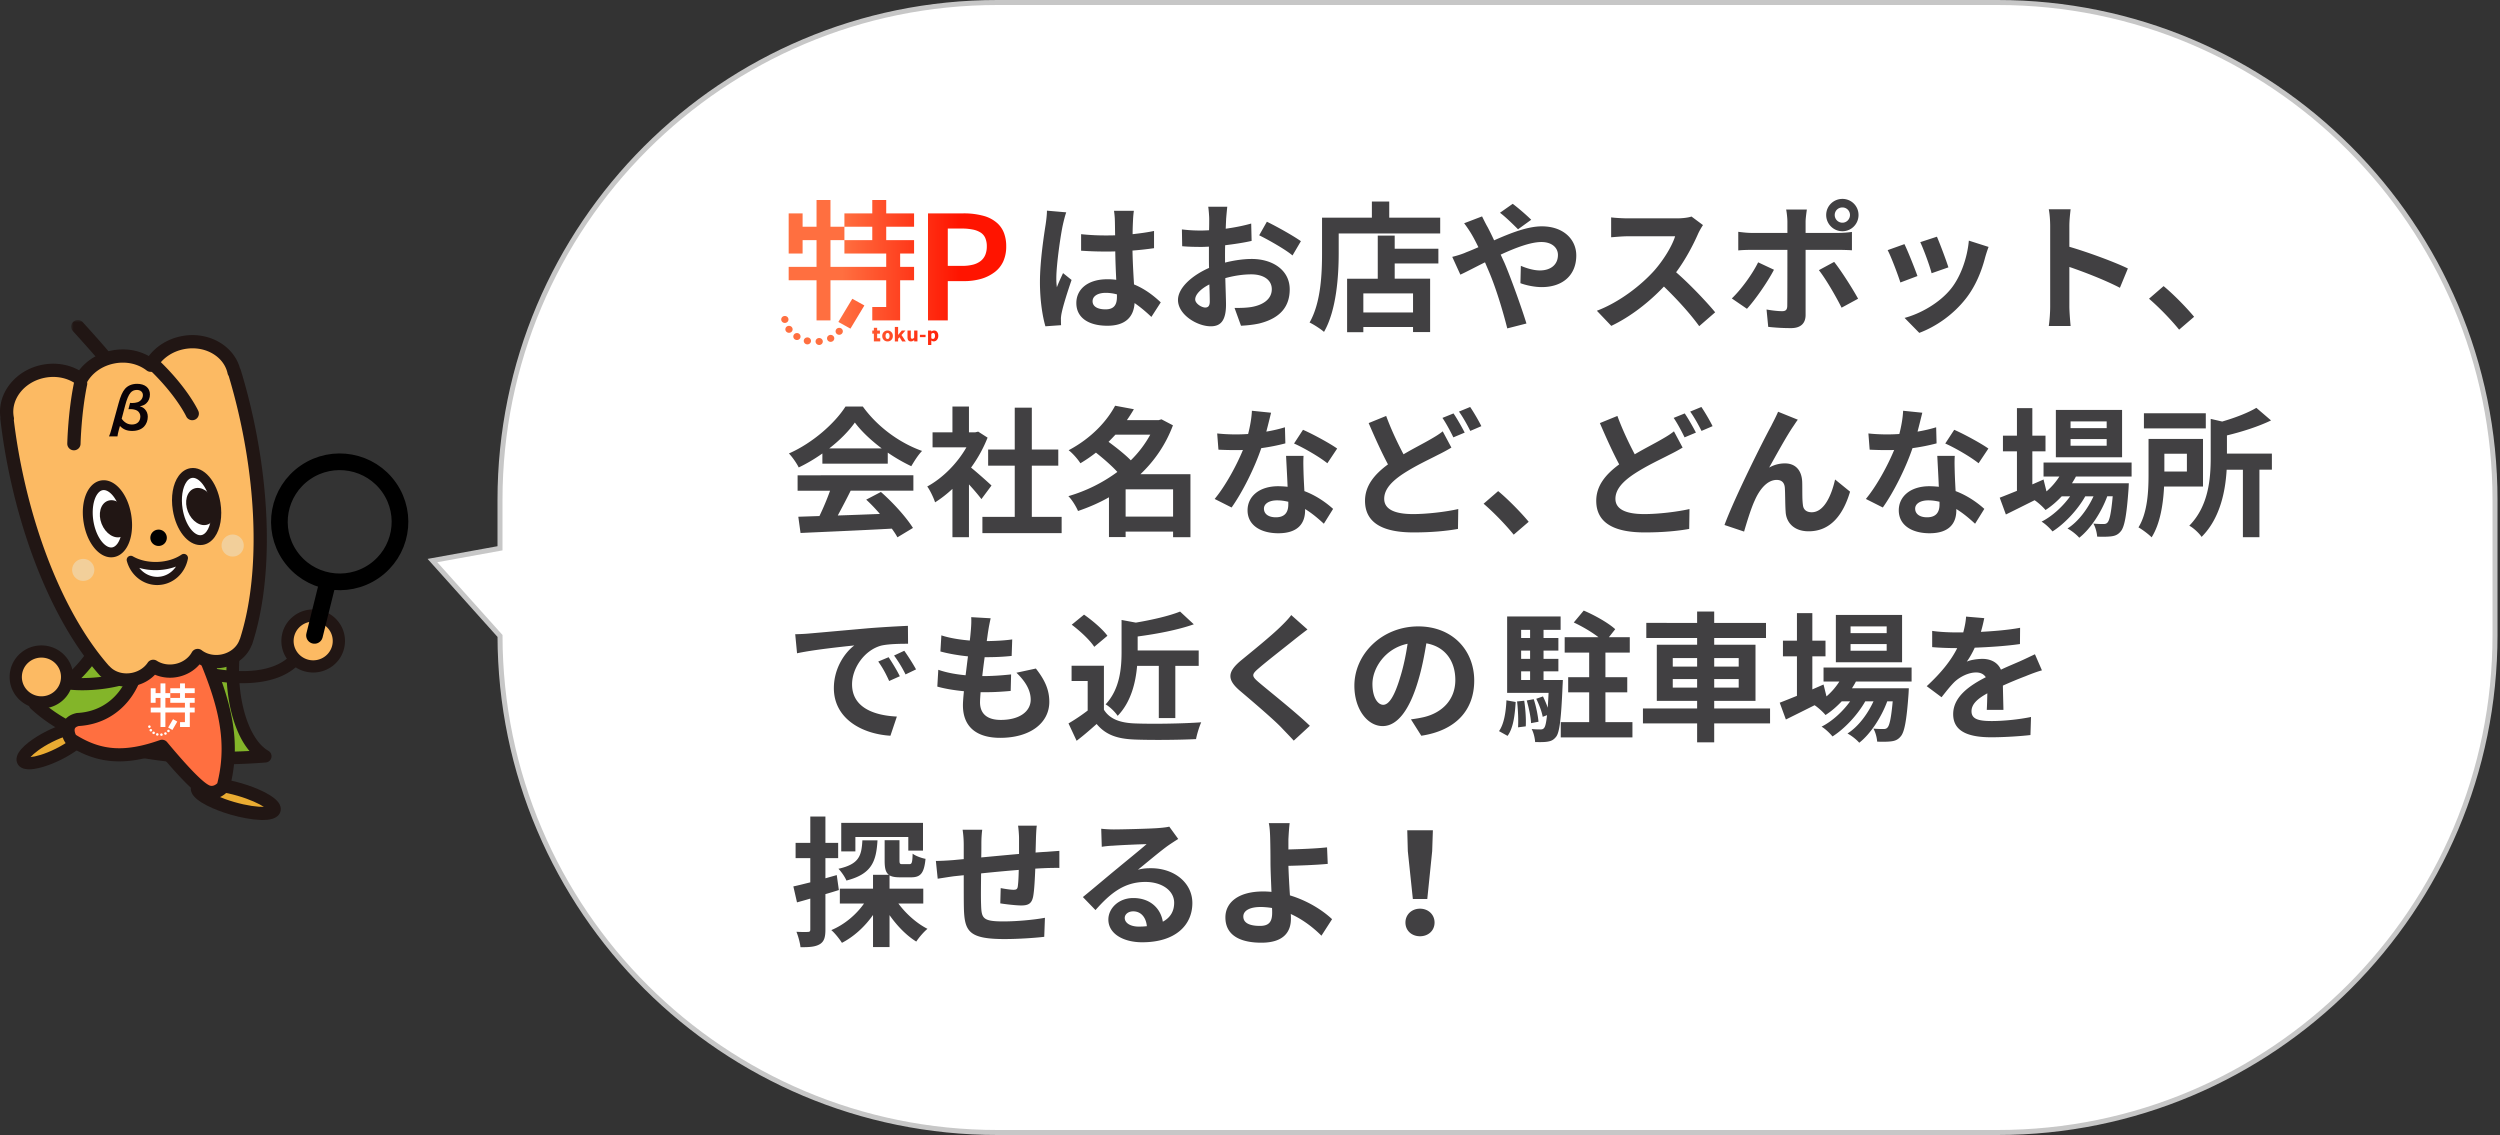
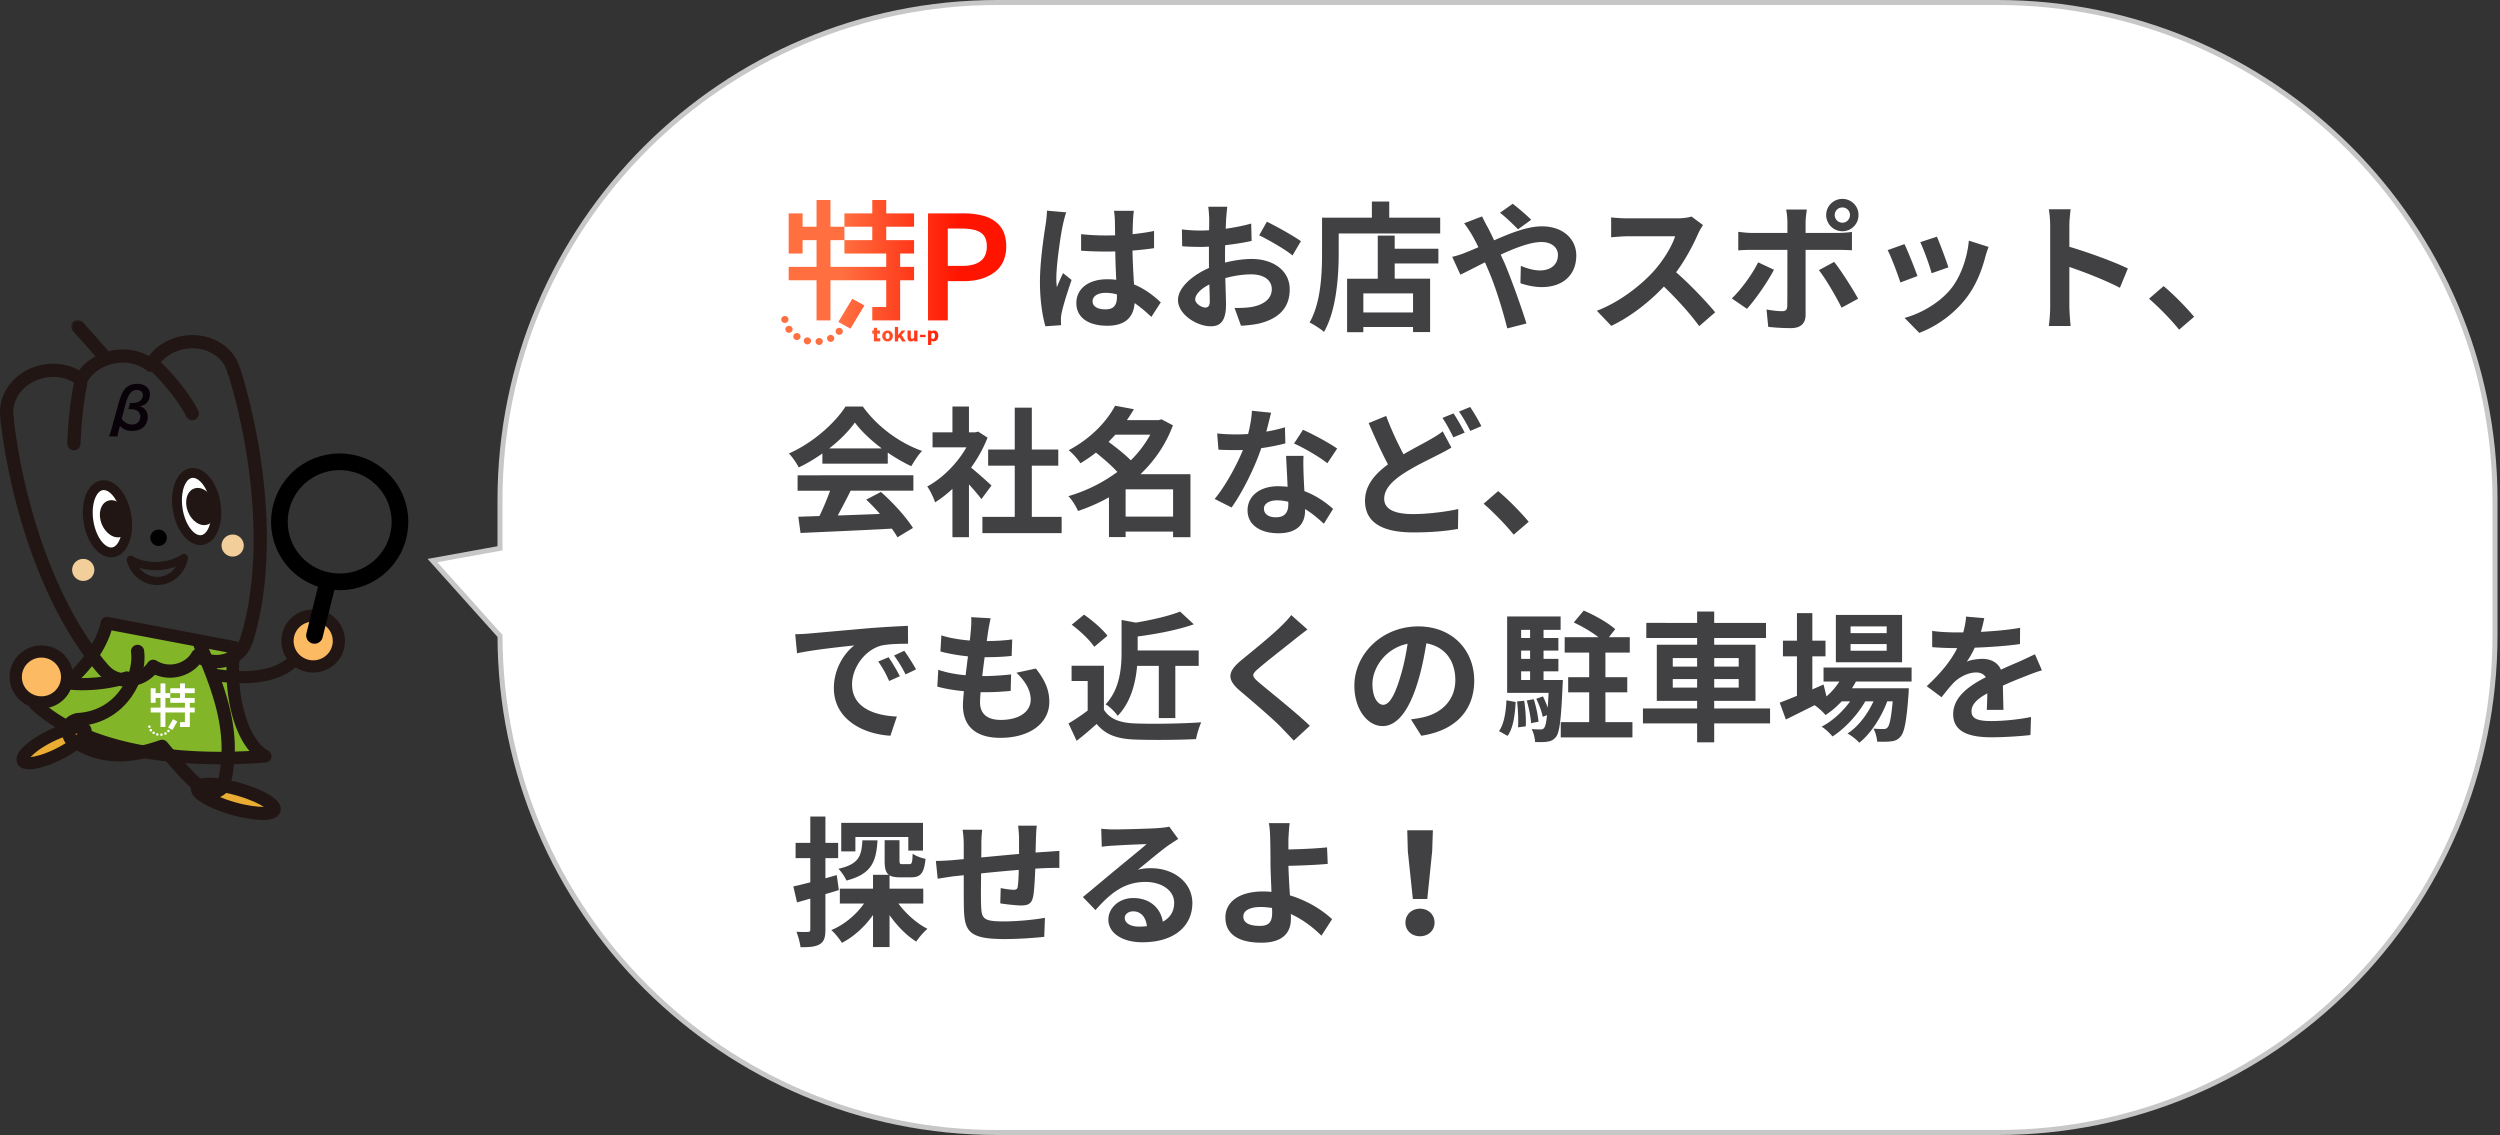
<svg xmlns="http://www.w3.org/2000/svg" xmlns:xlink="http://www.w3.org/1999/xlink" width="500" height="227" viewBox="0 0 500 227">
  <rect x="0" y="0" width="500" height="227" fill="#333333" stroke="none" />
  <defs>
    <linearGradient x1="27.114%" y1="50%" x2="79.481%" y2="50%" id="gwm0fxzvbc">
      <stop stop-color="#FF6F40" offset="0%" />
      <stop stop-color="#FF1400" offset="100%" />
    </linearGradient>
    <path id="yt48om1g1a" d="M0 0h8.208v8.98H0z" />
  </defs>
  <g fill="none" fill-rule="evenodd">
    <path d="M399.502.5c27.476 0 52.351 11.137 70.357 29.143s29.143 42.88 29.143 70.357v27c0 27.476-11.137 52.351-29.143 70.357S426.978 226.5 399.502 226.5h-200c-27.408 0-52.227-11.081-70.222-29.008-18.044-17.975-29.227-42.833-29.278-70.302l-13.516-15.077L100 109.66V100c0-27.476 11.138-52.351 29.144-70.357S172.025.5 199.502.5z" stroke="#C7C7C7" fill="#FFF" />
    <path d="M46.853 129.463c-1.157 8.587 1.032 18.815 6.186 21.784-18.677 1.483-36.351-1.439-46.02-10.424 4.358-2.044 12.536-8.153 14.381-16.2l25.453 4.84z" fill="#83B529" />
    <path d="M46.358 142.778c-.985-3.76-1.3-8.179-.895-12.299l-23.146-4.402c-2.088 6.805-8.35 12.293-13.076 15.002 8.433 6.797 23 10.064 40.652 9.117-1.845-2.176-2.92-5.068-3.535-7.418m-19.967 8.413c-8.624-1.807-15.432-4.986-20.233-9.449a1.254 1.254 0 0 1 .323-2.058c4.58-2.148 12.006-8.006 13.688-15.341a1.263 1.263 0 0 1 1.468-.955l25.453 4.84c.658.126 1.105.74 1.015 1.402-1.194 8.864 1.303 18.073 5.566 20.529a1.255 1.255 0 0 1-.532 2.342c-3.085.245-6.122.366-9.08.366-6.364 0-12.36-.564-17.668-1.676" fill="#211614" />
    <path d="M46.413 161.644c-4.223-1.231-7.313-3.068-6.902-4.103.41-1.033 4.167-.872 8.392.36 4.223 1.232 7.313 3.07 6.902 4.102-.41 1.034-4.168.874-8.392-.36" fill="#EAAC32" />
    <path d="M47.532 159.16c-2.691-.784-4.79-1.005-5.987-.985.95.619 2.705 1.47 5.239 2.21 2.691.785 4.79 1.012 5.986.985-.95-.618-2.705-1.47-5.238-2.21m4.45 4.824c-1.688-.072-3.798-.456-5.94-1.08-3.146-.919-6.81-2.517-7.664-4.256-.258-.525-.291-1.089-.093-1.59 1.1-2.768 7.923-1.018 9.988-.416 3.147.918 6.813 2.518 7.665 4.256.258.525.29 1.09.092 1.588-.53 1.337-2.323 1.514-3.424 1.514-.251 0-.468-.009-.623-.016" fill="#211614" />
    <path d="M11.715 150.824c-3.441 1.722-6.634 2.325-7.13 1.351-.496-.974 1.892-3.16 5.334-4.881 3.441-1.722 6.634-2.326 7.13-1.35.497.973-1.891 3.16-5.334 4.88" fill="#EAAC32" />
    <path d="M11.166 149.735c2.28-1.14 3.73-2.317 4.365-3.032-.957.08-2.775.536-5.062 1.68-2.28 1.14-3.73 2.316-4.366 3.031.958-.08 2.775-.536 5.063-1.68zm-7.673 2.992c-.162-.319-.309-.845-.08-1.537.587-1.773 3.461-3.739 5.956-4.986 1.223-.612 7.392-3.524 8.772-.813.163.32.31.845.08 1.536-.586 1.774-3.46 3.74-5.956 4.987-.846.424-4.063 1.95-6.42 1.95-1.049 0-1.927-.302-2.352-1.137z" fill="#211614" />
-     <path d="M40.026 128.994c4.488 10.484 7.209 18.521 4.624 28.308 0 0-1.497 1.862-3.4.931-1.904-.931-5.441-4.893-8.842-8.97-6.936 2.446-12.24 2.446-18.089-1.281-.545-.467-1.768-3.38 1.224-4.078 8.705-.465 12.65-8.503 11.97-13.628" fill="#FF6F40" />
    <path d="M42.323 159.806c1.541 0 2.8-.991 3.357-1.684.115-.144.198-.31.245-.488 2.754-10.43-.347-19.016-4.687-29.155a1.32 1.32 0 0 0-1.729-.693 1.31 1.31 0 0 0-.695 1.722c4.094 9.564 7.04 17.655 4.644 27.145-.295.277-.932.744-1.627.403-1.357-.665-4.187-3.568-8.41-8.631a1.32 1.32 0 0 0-1.453-.4c-6.938 2.448-11.662 2.159-16.777-1.047-.155-.25-.358-.855-.226-1.24.082-.236.342-.414.778-.531 4.994-.307 8.097-2.83 9.824-4.901 2.45-2.939 3.696-6.847 3.251-10.202a1.317 1.317 0 0 0-1.478-1.13 1.313 1.313 0 0 0-1.134 1.473c.347 2.613-.7 5.824-2.666 8.183-1.406 1.687-3.948 3.743-8.068 3.964a1.372 1.372 0 0 0-.23.033c-2.058.48-2.672 1.801-2.854 2.546-.377 1.536.395 3.224 1.072 3.804.047.04.097.076.148.11 5.66 3.608 11.037 4.123 18.369 1.71 4.308 5.12 7.003 7.787 8.692 8.613a3.73 3.73 0 0 0 1.654.396" fill="#211614" />
    <path d="M16.494 138.05c2.853 0 6.194-.41 9.243-1.388a1.22 1.22 0 0 0 .79-1.536 1.229 1.229 0 0 0-1.541-.787c-4.519 1.451-9.856 1.536-12.584.879a1.22 1.22 0 1 0-.576 2.372c1.22.292 2.845.46 4.668.46M59.292 129.427c-2.188 4.1-7.896 5.642-16.073 4.347a1.22 1.22 0 1 0-.384 2.409c1.58.25 3.525.462 5.574.462 4.924 0 10.457-1.223 13.045-6.073" fill="#211614" />
-     <path d="m1.392 83.7.077.035c-.863-4.238 2.309-8.47 7.135-9.46 2.844-.585 5.613.094 7.596 1.611 1.21-2.172 3.478-3.888 6.321-4.472 2.856-.586 5.635.1 7.618 1.63 1.207-2.185 3.481-3.91 6.336-4.497 4.826-.992 9.433 1.642 10.341 5.87l.057-.063a120.8 120.8 0 0 1 2.686 10.49c3.553 16.987 3.146 32.826-.379 43.565l-.026-.009c-.633 1.82-2.332 3.323-4.563 3.78-1.896.39-3.743-.065-5.06-1.082-.8 1.451-2.312 2.598-4.208 2.987-1.72.353-3.398.01-4.68-.816-.844 1.261-2.247 2.238-3.966 2.592-2.232.459-4.393-.25-5.704-1.67l-.022.017c-7.54-8.466-14.265-22.836-17.817-39.825a120.31 120.31 0 0 1-1.742-10.684" fill="#FCBA63" />
    <path d="M31.365 132.158c1.039.67 2.384.9 3.69.63 1.431-.293 2.67-1.163 3.312-2.328.187-.339.515-.58.896-.657.381-.08.776.012 1.084.25 1.055.816 2.542 1.126 3.974.831 1.703-.349 3.073-1.467 3.577-2.915.027-.078.06-.15.1-.218 3.534-10.998 3.632-26.517.26-42.638a119.81 119.81 0 0 0-2.52-9.924 1.325 1.325 0 0 1-.221-.496c-.754-3.513-4.692-5.69-8.774-4.85-2.38.488-4.362 1.888-5.44 3.838a1.33 1.33 0 0 1-1.978.409c-1.772-1.366-4.153-1.869-6.535-1.38-2.37.487-4.348 1.88-5.428 3.817a1.328 1.328 0 0 1-1.972.408c-1.77-1.354-4.146-1.853-6.517-1.366-4.08.84-6.818 4.385-6.102 7.904.037.183.035.367-.004.543.404 3.34.964 6.734 1.668 10.096 3.37 16.119 9.682 30.32 17.335 39.02.065.049.125.103.181.163 1.045 1.134 2.752 1.62 4.457 1.27 1.304-.268 2.445-1.008 3.13-2.03a1.33 1.33 0 0 1 1.827-.377m-11.162 3.143a1.284 1.284 0 0 1-.246-.215c-8.03-9.017-14.636-23.754-18.125-40.434a121.883 121.883 0 0 1-1.76-10.8 1.326 1.326 0 0 1 .007-.362c-.666-4.77 2.934-9.418 8.256-10.512 2.631-.54 5.288-.147 7.483 1.078 1.524-1.99 3.803-3.397 6.436-3.938 2.64-.542 5.303-.144 7.503 1.09 1.523-2 3.808-3.415 6.45-3.957 5.321-1.095 10.486 1.754 11.786 6.392.064.1.115.21.15.326a121.863 121.863 0 0 1 2.717 10.605c3.489 16.68 3.337 32.807-.417 44.245-.033.103-.08.199-.136.287-.875 2.193-2.936 3.855-5.449 4.37-1.73.356-3.472.137-4.956-.594-1.069 1.257-2.581 2.144-4.31 2.499a7.814 7.814 0 0 1-4.6-.437c-1.056 1.105-2.478 1.891-4.048 2.213a8.014 8.014 0 0 1-1.617.165c-1.949 0-3.805-.718-5.124-2.02" fill="#211614" />
    <path d="M21.115 71.656c-.355-.605-5.55-6.333-5.55-6.333" fill="#EAAC32" />
    <g transform="translate(14.236 64)">
      <mask id="lhyppn6pmb" fill="#fff">
        <use xlink:href="#yt48om1g1a" />
      </mask>
      <path d="M6.88 8.98c.228 0 .457-.058.667-.18a1.32 1.32 0 0 0 .48-1.81C7.658 6.36 4.289 2.613 2.315.436A1.334 1.334 0 0 0 .438.34 1.32 1.32 0 0 0 .342 2.21C2.75 4.863 5.418 7.873 5.744 8.345c.25.408.686.635 1.136.635" fill="#211614" mask="url(#lhyppn6pmb)" />
    </g>
    <path d="M22.571 110.454c-2.09.332-4.268-2.398-4.866-6.097-.597-3.7.613-6.967 2.703-7.299 2.09-.332 4.269 2.4 4.866 6.098.597 3.7-.613 6.966-2.703 7.298" fill="#FFF" />
    <path d="M20.564 98.03c-.39.06-.75.316-1.071.755-.839 1.154-1.158 3.28-.813 5.415.545 3.377 2.413 5.491 3.736 5.284.39-.062.75-.317 1.07-.755.839-1.155 1.157-3.28.813-5.418-.52-3.22-2.238-5.296-3.55-5.296-.062 0-.125.005-.185.014m-3.834 6.483c-.436-2.705-.002-5.277 1.165-6.88.628-.865 1.444-1.4 2.358-1.544 2.67-.42 5.301 2.612 5.995 6.912.437 2.706.002 5.279-1.163 6.881-.63.865-1.445 1.4-2.358 1.544a3.24 3.24 0 0 1-.5.039c-2.49 0-4.846-2.92-5.497-6.952" fill="#211614" />
    <path d="M20.322 104.761c.776 1.976 2.57 3.128 4.011 2.574 1.44-.555 1.979-2.606 1.205-4.583-.775-1.976-2.57-3.129-4.01-2.574-1.44.555-1.98 2.606-1.206 4.583" fill="#211614" />
    <path d="M40.408 108.002c-2.09.332-4.269-2.398-4.866-6.097-.598-3.699.613-6.967 2.704-7.299 2.09-.33 4.267 2.4 4.864 6.098.598 3.7-.612 6.966-2.702 7.298" fill="#FFF" />
    <path d="M40.253 107.031c.39-.062.75-.316 1.069-.755.84-1.153 1.158-3.28.814-5.416-.546-3.377-2.404-5.493-3.735-5.282-.391.062-.752.316-1.07.755-.84 1.155-1.159 3.28-.814 5.416.544 3.376 2.403 5.498 3.736 5.282m-5.686-4.97c-.436-2.705-.002-5.278 1.164-6.88.63-.866 1.445-1.4 2.359-1.545 2.668-.417 5.301 2.612 5.995 6.912.437 2.706.002 5.28-1.163 6.88-.63.866-1.444 1.4-2.358 1.545-.167.027-.333.04-.5.04-2.49 0-4.846-2.921-5.497-6.952" fill="#211614" />
    <path d="M37.58 102.31c.776 1.975 2.57 3.127 4.011 2.573 1.44-.554 1.98-2.606 1.205-4.583-.774-1.976-2.57-3.129-4.01-2.574-1.44.555-1.979 2.606-1.206 4.583" fill="#211614" />
    <path d="M30.074 107.69c.074.9.87 1.57 1.779 1.496a1.639 1.639 0 0 0 1.507-1.764 1.645 1.645 0 0 0-1.78-1.494 1.639 1.639 0 0 0-1.506 1.763" fill="#000" />
-     <path d="M31.518 113.202c2.058-.073 3.902-.679 5.255-1.602-.495 2.543-2.576 4.495-5.146 4.586-2.57.092-4.789-1.706-5.467-4.208 1.417.824 3.3 1.298 5.358 1.224" fill="#FFF" />
    <path d="M31.548 114.021a11.694 11.694 0 0 1-3.693-.443c.902 1.154 2.264 1.836 3.742 1.79 1.475-.053 2.787-.837 3.601-2.051a11.788 11.788 0 0 1-3.65.704m-6.183-1.83a.818.818 0 0 1 .296-.864.826.826 0 0 1 .915-.056c1.344.783 3.086 1.176 4.913 1.113 1.825-.066 3.536-.584 4.818-1.46a.826.826 0 0 1 .916-.01c.28.182.421.515.357.84-.58 2.989-3.016 5.148-5.924 5.25a6.131 6.131 0 0 1-.217.005c-2.819 0-5.298-1.953-6.074-4.818" fill="#211614" />
    <path d="M30.604 72.765c5.801 5.486 7.844 9.956 7.844 9.956" fill="#000" />
    <path d="M38.449 84.043a1.32 1.32 0 0 0 1.209-1.87c-.089-.192-2.218-4.768-8.139-10.367a1.333 1.333 0 0 0-1.879.048 1.32 1.32 0 0 0 .048 1.87c5.513 5.213 7.531 9.505 7.551 9.547.225.485.706.772 1.21.772" fill="#211614" />
    <path d="M16.12 76.71c-1.193 5.727-1.336 12.03-1.336 12.03" fill="#000" />
    <path d="M14.784 90.063c.72 0 1.31-.573 1.328-1.293.001-.061.155-6.255 1.31-11.792a1.324 1.324 0 0 0-1.032-1.564 1.327 1.327 0 0 0-1.57 1.026c-1.206 5.779-1.359 12.007-1.365 12.27a1.326 1.326 0 0 0 1.298 1.353h.031z" fill="#211614" />
    <path d="M14.435 114.162a2.214 2.214 0 0 0 2.395 2.012 2.207 2.207 0 0 0 2.03-2.373 2.215 2.215 0 0 0-2.395-2.012 2.206 2.206 0 0 0-2.03 2.373M44.321 109.29a2.213 2.213 0 0 0 2.395 2.013 2.206 2.206 0 0 0 2.03-2.374 2.213 2.213 0 0 0-2.395-2.013 2.206 2.206 0 0 0-2.03 2.375" fill="#F2CF9A" />
    <path d="M32.542 146.929a.253.253 0 0 1-.255.252.253.253 0 0 1-.255-.252c0-.14.114-.253.255-.253.14 0 .255.113.255.253M31.715 146.885c0 .14-.115.253-.255.253a.253.253 0 1 1 0-.506c.14 0 .255.113.255.253M30.981 146.57a.253.253 0 0 1-.254.251.253.253 0 0 1-.255-.252c0-.14.113-.252.255-.252.14 0 .254.113.254.252M30.425 146.047c0 .14-.114.252-.255.252a.253.253 0 1 1 0-.505c.14 0 .255.113.255.253M30.134 145.332c0 .14-.114.252-.254.252a.253.253 0 0 1-.255-.252c0-.139.114-.252.255-.252.14 0 .254.113.254.252M33.346 146.702a.253.253 0 0 1-.255.252.253.253 0 0 1-.254-.252c0-.14.113-.252.254-.252.14 0 .255.113.255.252M33.946 146.19c0 .14-.114.253-.255.253a.253.253 0 0 1-.254-.253c0-.138.113-.251.254-.251.14 0 .255.113.255.251M33.633 145.512l.845.484.977-1.677-.846-.484z" fill="#FFF" />
    <path fill="#FFF" d="M38.94 138.621v-.969h-1.954v-.968h-.977v.968h-1.954v.97h1.954v.967h-1.954v.969h2.931v.968h-3.908v-1.937h.977v-.968h-.977v-1.937H32.1v1.937h-.976v-.969h-.977V140.558h.977v-.969h.976v1.937h-1.953v.969h1.953v2.904h.977v-2.904h3.908v1.936h-.977v.968h1.955v-2.904h.976v-.97h-.976v-.967h.976v-.969h-1.954v-.968z" />
    <path d="M24.337 83.75c.255.335.383.473.557.612.417.358.916.542 1.484.542 1.056 0 1.693-.612 1.693-1.64 0-.45-.266-.923-.649-1.142-.325-.186-.858-.301-1.368-.301-.14 0-.197 0-.371.023l.336-1.27c.162.023.244.034.383.034.383 0 .8-.057 1.114-.161.626-.208 1.066-.786 1.066-1.421 0-.623-.487-1.04-1.206-1.04-.545 0-.95.186-1.276.567-.383.45-.742 1.305-1.043 2.46l-.72 2.737zm-.557 2.17c-.162.614-.255 1.04-.29 1.364h-1.693c.185-.392.314-.786.499-1.467l1.403-5.105c.383-1.432.8-2.367 1.288-2.933.556-.658 1.426-1.016 2.435-1.016 1.566 0 2.564.82 2.564 2.113 0 .716-.244 1.328-.719 1.78-.325.31-.627.45-1.31.611.451.115.707.266 1.008.566.395.404.591.924.591 1.513 0 .727-.254 1.432-.718 1.94-.522.578-1.37.901-2.401.901-1.044 0-1.787-.3-2.448-.994l-.21.728z" fill="#090208" />
    <path d="M65.96 132.077a5.06 5.06 0 0 0 .594-7.175 5.168 5.168 0 0 0-7.24-.59 5.06 5.06 0 0 0-.593 7.176c1.835 2.144 5.076 2.408 7.24.589" fill="#FCBA63" />
    <path d="M60.104 125.245a3.836 3.836 0 0 0-1.365 2.635c-.085 1.03.24 2.03.914 2.817a3.941 3.941 0 0 0 5.517.448 3.834 3.834 0 0 0 1.365-2.635 3.823 3.823 0 0 0-.913-2.818 3.923 3.923 0 0 0-2.987-1.367 3.92 3.92 0 0 0-2.53.92m-2.317 7.034a6.236 6.236 0 0 1-1.49-4.598 6.252 6.252 0 0 1 2.226-4.3c2.674-2.249 6.694-1.921 8.962.73a6.235 6.235 0 0 1 1.49 4.598 6.254 6.254 0 0 1-2.225 4.3 6.367 6.367 0 0 1-4.108 1.493 6.374 6.374 0 0 1-4.855-2.223" fill="#211614" />
    <path d="M11.61 139.273a5.06 5.06 0 0 0 .593-7.175c-1.835-2.145-5.077-2.407-7.24-.589a5.06 5.06 0 0 0-.592 7.175c1.834 2.145 5.076 2.408 7.238.589" fill="#FCBA63" />
    <path d="M5.754 132.441a3.832 3.832 0 0 0-1.365 2.635 3.818 3.818 0 0 0 .914 2.817 3.94 3.94 0 0 0 5.516.448 3.836 3.836 0 0 0 1.366-2.636 3.82 3.82 0 0 0-.914-2.816 3.92 3.92 0 0 0-2.987-1.368 3.92 3.92 0 0 0-2.53.92m-2.316 7.035a6.24 6.24 0 0 1-1.491-4.6 6.253 6.253 0 0 1 2.227-4.299c2.673-2.248 6.693-1.921 8.96.73a6.232 6.232 0 0 1 1.492 4.598 6.248 6.248 0 0 1-2.226 4.3 6.356 6.356 0 0 1-4.108 1.493 6.374 6.374 0 0 1-4.854-2.222M65.39 117.045 62.9 127.077" fill="#211614" />
    <path stroke="#000" stroke-width="3.334" stroke-linecap="round" stroke-linejoin="round" d="M65.39 117.045 62.9 127.077M58.004 111.173c3.776 5.463 11.285 6.844 16.772 3.085 5.486-3.76 6.874-11.237 3.097-16.7-3.775-5.463-11.284-6.844-16.771-3.085-5.487 3.76-6.874 11.238-3.098 16.7z" />
    <g>
      <g fill="#414042" fill-rule="nonzero">
        <path d="M171.076 167.4h10.584v2.716h2.94v-5.544h-16.352v5.712h2.828V167.4zm1.4.672c-.168 3.164-.7 4.76-4.788 5.684.56.56 1.316 1.652 1.596 2.352 5.04-1.288 5.964-3.78 6.216-8.036h-3.024zm-5.124 6.944-2.268.644v-4.032h2.548v-3.052h-2.548v-5.264h-3.024v5.264h-2.94v3.052h2.94v4.844c-1.26.308-2.436.616-3.388.812l.728 3.192c.812-.224 1.736-.476 2.66-.756v6.188c0 .364-.14.476-.476.476-.336.028-1.316.028-2.296-.028.364.896.728 2.268.812 3.08 1.848.028 3.024-.084 3.892-.616.84-.532 1.092-1.372 1.092-2.912v-7.084a98.06 98.06 0 0 0 2.688-.812l-.42-2.996zm17.304 5.684v-2.968h-6.748v-2.66c.476.28 1.148.392 2.1.392h2.212c1.848 0 2.604-.756 2.884-3.696-.784-.14-2.016-.588-2.576-1.036-.056 1.848-.168 2.1-.672 2.1h-1.344c-.504 0-.616-.056-.616-.756v-4.032h-2.968v4.06c0 1.456.168 2.352.84 2.856h-3.164v2.772h-6.636v2.968h4.844c-1.596 2.268-3.976 4.256-6.552 5.32.728.616 1.652 1.792 2.128 2.548 2.38-1.232 4.564-3.22 6.216-5.572v6.412h3.304v-6.384c1.512 2.156 3.388 4.088 5.348 5.292.504-.784 1.512-1.96 2.24-2.548-2.156-1.092-4.312-3.024-5.824-5.068h4.984zM203.612 165.132c.084.504.196 1.82.196 2.52v3.136c-2.52.224-5.208.476-7.56.7.028-1.092.028-2.016.028-2.66 0-1.176.056-1.96.168-2.884h-3.92c.14.98.224 1.932.224 3.08v2.8l-2.1.196c-1.4.112-2.688.168-3.472.168l.364 3.556c.728-.112 2.464-.392 3.332-.504l1.876-.196c0 2.604 0 5.292.028 6.468.112 4.788.98 6.3 8.176 6.3 2.632 0 6.02-.224 7.896-.448l.14-3.808c-2.072.392-5.572.728-8.288.728-4.172 0-4.396-.616-4.48-3.332-.056-1.176-.028-3.724 0-6.272 2.38-.252 5.096-.504 7.532-.7-.028 1.316-.084 2.576-.196 3.332-.084.532-.308.644-.868.644s-1.68-.168-2.548-.336l-.084 3.052c.98.168 3.192.42 4.172.42 1.428 0 2.128-.364 2.408-1.82.224-1.176.336-3.444.42-5.544.812-.056 1.54-.084 2.128-.112.756-.028 2.212-.056 2.688-.028v-3.416c-.812.056-1.904.14-2.66.196-.644.028-1.344.084-2.1.14.028-.924.056-1.904.084-2.996.028-.756.084-1.96.168-2.38h-3.752zM227.748 185.32c-1.624 0-2.8-.7-2.8-1.736 0-.7.672-1.316 1.708-1.316 1.512 0 2.548 1.176 2.716 2.968-.504.056-1.036.084-1.624.084zm6.104-19.992c-.336.084-.98.196-2.128.28-1.568.14-7.504.28-8.96.28-.784 0-1.736-.056-2.52-.14l.112 3.612a18.298 18.298 0 0 1 2.268-.224c1.456-.112 5.264-.28 6.692-.308-1.372 1.204-4.256 3.528-5.796 4.816-1.652 1.344-4.984 4.172-6.944 5.768l2.52 2.604c2.968-3.36 5.74-5.628 9.996-5.628 3.22 0 5.74 1.68 5.74 4.172 0 1.68-.756 2.968-2.268 3.78-.42-2.632-2.492-4.732-5.908-4.732-2.94 0-4.984 2.072-4.984 4.312 0 2.772 2.912 4.536 6.776 4.536 6.692 0 10.024-3.472 10.024-7.84 0-4.032-3.584-6.972-8.288-6.972-.896 0-1.68.056-2.604.308 1.736-1.4 4.648-3.864 6.132-4.9.616-.42 1.26-.84 1.932-1.26l-1.792-2.464zM254.432 182.548c0 1.82-.644 2.632-2.436 2.632-1.932 0-3.332-.504-3.332-1.876 0-1.176 1.288-1.904 3.444-1.904.784 0 1.568.084 2.296.196.028.364.028.7.028.952zm11.984 1.288c-1.904-1.792-4.9-3.696-8.428-4.76-.14-2.044-.252-4.228-.308-5.908 2.24-.056 5.544-.168 7.868-.392l-.14-3.304c-2.296.252-5.544.364-7.728.42v-2.016c.056-1.092.14-2.436.252-3.248h-4.172c.168.7.252 1.876.28 3.248.028 1.176.056 2.828.056 4.508 0 1.456.112 3.836.196 5.992a15.912 15.912 0 0 0-1.652-.084c-5.096 0-7.56 2.296-7.56 5.18 0 3.78 3.248 5.068 7.196 5.068 4.648 0 5.908-2.352 5.908-4.788 0-.28 0-.588-.028-.952 2.464 1.12 4.564 2.772 6.132 4.34l2.128-3.304zM282.572 179.804h2.884l.98-9.576.14-4.172h-5.124l.112 4.172 1.008 9.576zm1.428 7.448c1.652 0 2.912-1.12 2.912-2.744 0-1.596-1.26-2.772-2.912-2.772s-2.912 1.176-2.912 2.772c0 1.624 1.26 2.744 2.912 2.744z" />
      </g>
      <g fill="#414042" fill-rule="nonzero">
        <path d="M209.388 42.132c0 .868-.14 1.932-.252 2.716-.336 2.128-1.148 7.364-1.148 11.564 0 3.752.532 6.916 1.092 8.848l3.136-.224c-.028-.392-.028-.868-.028-1.148-.028-.308.056-.896.14-1.288.308-1.512 1.204-4.34 1.988-6.608l-1.708-1.372c-.42.924-.868 1.848-1.232 2.828a12.834 12.834 0 0 1-.112-1.792c0-2.772.896-8.876 1.316-10.724.112-.504.448-1.904.672-2.464l-3.864-.336zm14 17.22c0 1.624-.588 2.52-2.296 2.52-1.456 0-2.576-.504-2.576-1.624 0-1.036 1.064-1.68 2.632-1.68.756 0 1.512.112 2.24.308v.476zm8.764 1.12c-1.288-1.204-3.024-2.632-5.348-3.584-.112-1.876-.252-4.088-.308-6.776a61.52 61.52 0 0 0 4.312-.476v-3.444c-1.316.28-2.772.476-4.284.644 0-1.232.056-2.268.084-2.884.028-.588.084-1.26.168-1.792H222.8c.084.56.168 1.4.168 1.82.028.588.028 1.708.056 3.08-.644.028-1.316.028-1.96.028-1.652 0-3.248-.084-4.844-.252v3.304c1.652.112 3.22.168 4.844.168.644 0 1.316 0 1.988-.028.028 1.96.112 3.976.196 5.684a12.457 12.457 0 0 0-1.82-.112c-3.78 0-6.16 1.932-6.16 4.76 0 2.912 2.408 4.536 6.216 4.536 3.752 0 5.264-1.904 5.432-4.536 1.092.756 2.212 1.68 3.36 2.772l1.876-2.912zM241.056 61.508c-.728 0-2.016-.784-2.016-1.624 0-.98 1.12-2.128 2.828-2.996.056 1.456.084 2.716.084 3.416 0 .952-.392 1.204-.896 1.204zm3.948-9.968c0-.812 0-1.652.028-2.492 1.82-.224 3.724-.504 5.292-.868l-.084-3.472c-1.456.42-3.276.784-5.096 1.036.028-.7.056-1.372.084-1.988.056-.7.168-1.904.224-2.408h-3.808c.084.504.196 1.848.196 2.436 0 .476 0 1.288-.028 2.268-.56.028-1.092.056-1.596.056-1.008 0-2.212-.028-3.836-.224l.056 3.36c1.204.112 2.604.14 3.864.14.448 0 .952-.028 1.484-.056v2.324c0 .644 0 1.288.028 1.932-3.388 1.484-6.216 3.976-6.216 6.412 0 2.94 3.836 5.264 6.552 5.264 1.792 0 3.052-.896 3.052-4.34 0-.952-.084-3.08-.14-5.292 1.708-.476 3.5-.756 5.208-.756 2.408 0 4.088 1.092 4.088 2.968 0 2.016-1.792 3.164-4.032 3.556-.98.168-2.156.196-3.416.196l1.288 3.556c1.092-.056 2.352-.168 3.64-.448 4.396-1.092 6.104-3.556 6.104-6.832 0-3.808-3.36-6.076-7.616-6.076-1.54 0-3.444.252-5.32.728v-.98zm6.832-4.48c1.736.84 5.348 2.884 6.664 4.032l1.68-2.856c-1.456-1.036-4.676-2.856-6.804-3.892l-1.54 2.716zM282.608 62.488h-9.94V58.68h9.94v3.808zm-3.668-15.372h-3.388v8.624h-6.132v10.696h3.248V65.4h9.94v1.008h3.416V55.74h-7.084v-3.052h8.736v-2.94h-8.736v-2.632zm-1.092-3.584v-3.22h-3.472v3.22h-9.968v7.056c0 4.032-.196 9.912-2.492 13.916.784.364 2.268 1.316 2.884 1.876 2.52-4.368 2.94-11.284 2.94-15.792v-3.892h20.3v-3.164h-10.192zM306.24 43.952c-.98-.98-2.688-2.436-3.696-3.192l-2.548 1.792c1.092.812 2.632 2.324 3.612 3.304l2.632-1.904zm-13.412.7c.56.728 1.232 1.736 1.624 2.436.42.728.812 1.512 1.232 2.352-.84.364-1.68.728-2.492 1.036-.448.224-1.68.644-2.744.896l1.624 3.556c1.176-.532 2.94-1.484 4.928-2.464l.728 1.708c1.428 3.304 2.856 8.036 3.724 11.508l3.836-.98c-.952-3.108-3.08-9.044-4.368-12.068l-.784-1.708c2.968-1.372 5.992-2.52 8.148-2.52 2.1 0 3.304 1.148 3.304 2.576 0 1.988-1.484 3.108-3.612 3.108-1.176 0-2.576-.392-3.808-.924l-.084 3.472c1.036.392 2.772.784 4.256.784 4.256 0 6.916-2.436 6.916-6.328 0-3.22-2.576-5.824-6.888-5.824-2.828 0-6.188 1.316-9.548 2.8-.42-.924-.868-1.82-1.288-2.632-.308-.504-.868-1.652-1.12-2.156l-3.584 1.372z" />
      </g>
      <g fill="#414042" fill-rule="nonzero">
        <path d="M338.3 43.308c-.56.196-1.68.364-2.912.364h-9.856c-.84 0-2.548-.084-3.304-.196v3.976c.588-.028 2.128-.196 3.304-.196h9.492c-.616 1.988-2.324 4.76-4.172 6.86-2.632 2.94-6.972 6.328-11.48 8.036l2.884 3.024c3.836-1.82 7.56-4.732 10.528-7.868 2.632 2.548 5.236 5.404 7.056 7.924l3.192-2.772c-1.652-2.016-5.04-5.6-7.812-8.008 1.876-2.52 3.444-5.516 4.396-7.7.252-.56.756-1.428.98-1.736l-2.296-1.708zM368.484 41.488c.84 0 1.512.672 1.512 1.512s-.672 1.54-1.512 1.54c-.868 0-1.54-.7-1.54-1.54 0-.84.672-1.512 1.54-1.512zm0 4.76c1.792 0 3.22-1.456 3.22-3.248a3.203 3.203 0 0 0-3.22-3.22c-1.792 0-3.248 1.428-3.248 3.22a3.25 3.25 0 0 0 3.248 3.248zm-16.856 6.216c-1.148 2.352-3.388 5.432-5.264 7.224l3.024 2.072c1.54-1.652 4.116-5.32 5.404-7.812l-3.164-1.484zm16.044-2.492c.756 0 1.848.028 2.716.084v-3.668a21.82 21.82 0 0 1-2.744.196h-6.524v-2.24c0-.7.196-2.044.252-2.436h-4.144c.112.476.252 1.708.252 2.436v2.24h-7.112c-.868 0-1.876-.112-2.716-.224v3.724c.784-.084 1.876-.112 2.716-.112h7.112V50c0 1.316 0 10.192-.028 11.228-.028.728-.308 1.008-1.036 1.008-.672 0-1.904-.112-3.108-.336l.336 3.472a40.43 40.43 0 0 0 4.564.252c1.988 0 2.912-1.008 2.912-2.632v-13.02h6.552zm-3.892 4.06c1.344 1.708 3.332 5.096 4.536 7.504l3.304-1.792c-1.12-2.044-3.36-5.572-4.788-7.364l-3.052 1.652zM387.384 47.34l-3.332 1.092c.7 1.456 1.932 4.844 2.268 6.216l3.36-1.176c-.392-1.288-1.764-4.928-2.296-6.132zm6.384.784c-.308 3.5-1.652 7.224-3.556 9.604-2.324 2.912-6.216 5.04-9.296 5.852l2.94 2.996c3.276-1.232 6.776-3.584 9.38-6.944 1.904-2.464 3.08-5.376 3.808-8.204.168-.56.336-1.148.672-2.044l-3.948-1.26zm-12.88.7-3.36 1.204c.672 1.232 2.072 4.956 2.548 6.468l3.416-1.288c-.56-1.568-1.904-4.956-2.604-6.384zM425.576 53.696c-2.576-1.26-7.952-3.248-11.704-4.34V45.24c0-1.176.14-2.408.252-3.388h-4.368c.196.98.28 2.38.28 3.388v16.072c0 1.12-.112 2.8-.28 3.892h4.368c-.112-1.12-.252-3.08-.252-3.892v-7.924c3.024 1.036 7.224 2.66 10.108 4.172l1.596-3.864zM438.82 63.356c-1.428-1.736-4.116-4.508-6.104-6.132l-2.912 2.52c1.96 1.68 4.312 4.088 6.02 6.188l2.996-2.576z" />
      </g>
      <g fill="#414042" fill-rule="nonzero">
        <path d="M301.512 147.176c1.176-1.596 1.456-4.2 1.624-6.776l-1.848-.336c-.112 2.352-.476 4.732-1.484 6.16l1.708.952zm1.904-6.888c.196 1.652.28 3.78.196 5.18l1.54-.196c.084-1.372-.056-3.5-.308-5.124l-1.428.14zm1.932-.196c.42 1.456.812 3.332.868 4.536l1.484-.28c-.112-1.232-.476-3.08-.952-4.508l-1.4.252zm-1.12-5.824h1.792v1.736h-1.792v-1.736zm1.792-8.288v1.624h-1.792v-1.624h1.792zm0 5.796h-1.792v-1.652h1.792v1.652zm2.688 4.228v-1.736h2.968v-2.492h-2.968v-1.652h2.968v-2.52h-2.968v-1.624h3.416v-2.688h-10.696v15.288h8.288a168.221 168.221 0 0 1-.168 2.968c-.252-.756-.616-1.568-.952-2.268l-1.344.476c.56 1.12 1.12 2.604 1.288 3.612l.868-.336c-.168 1.512-.336 2.24-.56 2.52-.196.28-.42.336-.756.336s-.98 0-1.764-.084c.392.7.644 1.792.7 2.604 1.008.028 1.932.028 2.52-.084.7-.112 1.176-.336 1.68-.98.672-.84 1.008-3.5 1.288-10.22.028-.364.056-1.12.056-1.12h-3.864zm12.376 8.428v-5.964h4.368v-3.024h-4.368v-4.928h4.872v-3.08h-4.172l1.26-1.596c-1.372-1.26-4.172-2.828-6.3-3.724l-1.988 2.38c1.624.756 3.556 1.876 4.928 2.94h-6.748v3.08h4.9v4.928h-4.2v3.024h4.2v5.964h-5.684v3.052h14.336v-3.052h-5.404zM334.552 137.516v-1.708h4.872v1.708h-4.872zm0-5.908h4.872v1.708h-4.872v-1.708zm13.188 0v1.708h-4.9v-1.708h4.9zm0 5.908h-4.9v-1.708h4.9v1.708zm6.272 4.172H342.84v-1.512h8.26v-11.228h-8.26v-1.344h10.36v-3.024h-10.36v-2.268h-3.416v2.268H329.26v3.024h10.164v1.344h-8.064v11.228h8.064v1.512h-10.836v2.996h10.836v3.78h3.416v-3.78h11.172v-2.996zM377.336 126.624h-7.224v-1.344h7.224v1.344zm0 3.528h-7.224v-1.344h7.224v1.344zm3.08-7.168h-13.244v9.464h13.244v-9.464zm1.904 13.328v-2.8h-17.612v2.8h3.164c-.7 1.092-1.568 2.1-2.576 2.968l-.588-2.38-2.24.98v-6.608h2.632v-3.136h-2.632v-5.516h-3.08v5.516h-2.8v3.136h2.8v7.896c-1.316.532-2.492 1.008-3.444 1.372l1.232 3.36c1.708-.84 3.724-1.848 5.74-2.856.7.448 1.764 1.428 2.184 1.96 1.148-.728 2.24-1.68 3.248-2.744h1.68c-1.484 2.072-3.64 4.032-5.712 5.068.784.476 1.652 1.316 2.184 1.96 2.436-1.54 5.04-4.34 6.552-7.028h1.652c-1.204 2.604-3.08 5.096-5.208 6.44.84.448 1.792 1.204 2.352 1.848 2.268-1.764 4.452-5.152 5.6-8.288h1.092c-.308 3.388-.644 4.816-1.036 5.236-.224.252-.448.308-.84.308-.364 0-1.092 0-1.988-.084.42.7.7 1.82.756 2.604 1.12.056 2.184.028 2.828-.056.7-.084 1.316-.308 1.848-.952.756-.812 1.204-3.052 1.596-8.512.028-.392.056-1.148.056-1.148h-11.368c.28-.448.56-.896.784-1.344h11.144zM400.688 141.968c-.028-1.26-.084-3.304-.112-4.844a77.76 77.76 0 0 1 4.508-1.876c.952-.392 2.408-.952 3.304-1.176l-1.4-3.22c-1.008.476-1.988.952-3.052 1.428-1.148.504-2.324.98-3.752 1.652-.616-1.428-2.016-2.156-3.696-2.156-.924 0-2.408.196-3.136.56.588-.812 1.148-1.82 1.596-2.8 2.968-.112 6.384-.336 9.044-.728l.028-3.248c-2.436.448-5.236.672-7.84.812.336-1.12.532-2.072.672-2.744l-3.64-.308c-.028.784-.224 1.904-.56 3.164h-1.344c-1.4 0-3.472-.084-4.872-.308v3.248c1.512.14 3.556.196 4.676.196h.336c-1.232 2.464-3.192 4.928-6.104 7.616l2.968 2.212c.952-1.204 1.736-2.212 2.576-3.052 1.064-1.008 2.772-1.904 4.34-1.904.756 0 1.484.252 1.932.952-3.164 1.624-6.524 3.864-6.524 7.392 0 3.584 3.276 4.62 7.616 4.62 2.604 0 5.992-.224 7.84-.448l.112-3.612c-2.436.504-5.516.812-7.868.812-2.716 0-4.032-.42-4.032-1.96 0-1.372 1.12-2.464 3.164-3.584-.028 1.204-.056 2.492-.112 3.304h3.332z" />
      </g>
      <g fill="#414042" fill-rule="nonzero">
-         <path d="M334.788 86.268c-.728.588-1.512 1.064-2.548 1.652-1.288.756-3.248 1.736-5.292 2.94-1.12-2.128-2.408-4.788-3.472-7.672l-3.5 1.428c1.26 2.94 2.604 5.908 3.864 8.26-2.66 1.96-4.592 4.228-4.592 7.28 0 4.788 4.172 6.328 9.688 6.328 3.612 0 6.552-.28 8.904-.7l.056-3.976c-2.464.56-6.216 1.008-9.044 1.008-3.864 0-5.768-1.064-5.768-3.052 0-1.932 1.54-3.528 3.836-5.04 2.548-1.652 5.152-2.828 6.86-3.724a34.75 34.75 0 0 0 2.744-1.484l-1.736-3.248zm-.056-2.688c.756 1.092 1.624 2.744 2.184 3.892l2.268-.952c-.532-1.036-1.54-2.828-2.24-3.836l-2.212.896zm3.304-1.26c.784 1.064 1.68 2.688 2.268 3.864l2.212-.952c-.476-.98-1.512-2.772-2.24-3.836l-2.24.924zM359.568 83.944l-3.948-1.596c-.504 1.176-1.008 2.072-1.372 2.828-1.456 2.632-7.308 14.28-9.352 19.824l3.92 1.316c.42-1.456 1.344-4.536 2.1-6.16.98-2.268 2.52-4.172 4.424-4.172 1.008 0 1.54.56 1.624 1.54.084 1.12.056 3.388.168 4.872.112 2.016 1.568 3.864 4.592 3.864 4.284 0 6.86-3.136 8.288-7.924l-2.996-2.436c-.784 3.444-2.296 6.552-4.676 6.552-.924 0-1.68-.42-1.764-1.512-.168-1.148-.084-3.388-.14-4.62-.112-2.296-1.372-3.64-3.444-3.64a6.31 6.31 0 0 0-3.164.84c1.372-2.436 3.472-6.3 4.844-8.288.308-.448.616-.952.896-1.288zM397.676 89.712c-1.4-1.008-4.844-2.884-6.832-3.752l-1.792 2.744c1.904.84 5.068 2.66 6.664 3.948l1.96-2.94zm-10.444-4.256c-1.092.336-2.38.644-3.724.868.392-1.484.728-2.884.952-3.78l-3.836-.392c-.056 1.428-.364 3.108-.756 4.648-.84.056-1.68.084-2.492.084-1.008 0-2.492-.056-3.696-.196l.252 3.248c1.204.056 2.324.084 3.472.084.476 0 .952 0 1.428-.028-1.232 2.996-3.416 7.084-5.656 9.8l3.388 1.708c2.24-3.164 4.62-7.98 5.936-11.872a40.634 40.634 0 0 0 4.816-.952l-.084-3.22zm.672 15.428c0 1.484-.616 2.576-2.492 2.576-1.512 0-2.38-.7-2.38-1.736 0-.98 1.036-1.652 2.632-1.652.784 0 1.512.112 2.24.28v.532zm-.448-9.716c.084 1.68.224 4.116.308 6.188a19.877 19.877 0 0 0-1.876-.112c-3.864 0-6.132 2.1-6.132 4.816 0 3.052 2.716 4.592 6.16 4.592 3.948 0 5.348-2.016 5.348-4.592v-.252c1.512.924 2.772 2.044 3.752 2.94l1.848-2.968c-1.4-1.26-3.36-2.66-5.74-3.556a145.17 145.17 0 0 1-.168-3.5c-.028-1.232-.084-2.38 0-3.556h-3.5zM421.336 85.624h-7.224V84.28h7.224v1.344zm0 3.528h-7.224v-1.344h7.224v1.344zm3.08-7.168h-13.244v9.464h13.244v-9.464zm1.904 13.328v-2.8h-17.612v2.8h3.164c-.7 1.092-1.568 2.1-2.576 2.968l-.588-2.38-2.24.98v-6.608h2.632v-3.136h-2.632V81.62h-3.08v5.516h-2.8v3.136h2.8v7.896c-1.316.532-2.492 1.008-3.444 1.372l1.232 3.36c1.708-.84 3.724-1.848 5.74-2.856.7.448 1.764 1.428 2.184 1.96 1.148-.728 2.24-1.68 3.248-2.744h1.68c-1.484 2.072-3.64 4.032-5.712 5.068.784.476 1.652 1.316 2.184 1.96 2.436-1.54 5.04-4.34 6.552-7.028h1.652c-1.204 2.604-3.08 5.096-5.208 6.44.84.448 1.792 1.204 2.352 1.848 2.268-1.764 4.452-5.152 5.6-8.288h1.092c-.308 3.388-.644 4.816-1.036 5.236-.224.252-.448.308-.84.308-.364 0-1.092 0-1.988-.084.42.7.7 1.82.756 2.604 1.12.056 2.184.028 2.828-.056.7-.084 1.316-.308 1.848-.952.756-.812 1.204-3.052 1.596-8.512.028-.392.056-1.148.056-1.148h-11.368c.28-.448.56-.896.784-1.344h11.144zM441.16 82.656h-12.376v3.024h12.376v-3.024zm-3.78 8.092v3.556h-4.508v-3.556h4.508zm3.22 6.552v-9.52h-10.892v7.112c0 3.22-.168 7.588-2.016 10.584.728.392 2.1 1.428 2.632 1.988 1.736-2.744 2.324-6.748 2.492-10.164h7.784zm13.776-6.58h-8.988v-3.64c3.024-.728 6.272-1.764 8.82-2.996l-2.94-2.52c-1.624.98-4.228 1.988-6.832 2.744l-2.296-.532v7.728c0 4.144-.392 9.688-4.284 13.636.784.392 2.016 1.54 2.464 2.24 3.724-3.724 4.76-9.156 5.012-13.44h3.248v13.496h3.304V93.94h2.492v-3.22z" />
-       </g>
+         </g>
      <g fill="#414042" fill-rule="nonzero">
        <path d="M165.848 89.684c2.128-1.652 3.92-3.472 5.124-5.18 1.288 1.736 3.22 3.556 5.376 5.18h-10.5zm-1.372 3.052h13.076v-2.212a33.835 33.835 0 0 0 4.704 2.716c.588-.98 1.316-2.184 2.156-3.052-4.424-1.568-8.876-4.76-11.844-8.876h-3.472c-2.1 3.304-6.524 7.28-11.312 9.38.7.728 1.568 1.988 1.96 2.8a32.33 32.33 0 0 0 4.732-2.8v2.044zm-4.956 5.404h6.496a53.77 53.77 0 0 1-2.128 5.068l-4.228.14.448 3.248c4.76-.224 11.676-.504 18.256-.868.448.616.84 1.204 1.12 1.736l3.108-1.876c-1.316-2.1-3.92-5.012-6.412-7.196l-2.94 1.54c.924.84 1.876 1.848 2.744 2.856-2.856.112-5.74.224-8.428.308.84-1.568 1.764-3.304 2.576-4.956h12.544v-3.08H159.52v3.08zM198.3 97.104c-.588-.56-2.744-2.492-4.088-3.584a27.177 27.177 0 0 0 3.304-5.992l-1.876-1.204-.588.14h-1.26v-5.152h-3.304v5.152h-3.976v2.996h6.776c-1.848 3.248-4.788 6.188-7.84 7.84.504.644 1.288 2.268 1.568 3.164 1.176-.728 2.352-1.652 3.472-2.688v9.66h3.304V96.88c.952 1.036 1.904 2.156 2.492 2.94l2.016-2.716zm8.064 6.272V93.128h5.292v-3.22h-5.292v-8.372h-3.416v8.372h-5.32v3.22h5.32v10.248h-6.468v3.248h15.848v-3.248h-5.964zM225.124 103.32v-5.46h9.492v5.46h-9.492zm4.928-16.38a21.945 21.945 0 0 1-3.892 5.124c-1.176-1.204-2.968-2.604-4.452-3.696.476-.476.924-.952 1.372-1.428h6.972zm8.036 7.896h-9.996c2.8-2.66 5.068-5.936 6.496-9.772l-2.296-1.204-.56.168h-6.356a31.73 31.73 0 0 0 1.4-2.184l-3.752-.7c-1.624 3.052-4.704 6.468-9.296 8.904.756.56 1.848 1.792 2.352 2.604a28.82 28.82 0 0 0 3.108-2.128c1.484 1.176 3.164 2.632 4.284 3.864a31.129 31.129 0 0 1-9.8 4.844c.7.672 1.54 2.044 1.932 2.968 2.128-.728 4.228-1.624 6.188-2.744v7.952h3.332v-1.092h9.492v1.12h3.472v-12.6zM267.432 89.712c-1.4-1.008-4.844-2.884-6.832-3.752l-1.792 2.744c1.904.84 5.068 2.66 6.664 3.948l1.96-2.94zm-10.444-4.256c-1.092.336-2.38.644-3.724.868.392-1.484.728-2.884.952-3.78l-3.836-.392c-.056 1.428-.364 3.108-.756 4.648-.84.056-1.68.084-2.492.084-1.008 0-2.492-.056-3.696-.196l.252 3.248c1.204.056 2.324.084 3.472.084.476 0 .952 0 1.428-.028-1.232 2.996-3.416 7.084-5.656 9.8l3.388 1.708c2.24-3.164 4.62-7.98 5.936-11.872a40.634 40.634 0 0 0 4.816-.952l-.084-3.22zm.672 15.428c0 1.484-.616 2.576-2.492 2.576-1.512 0-2.38-.7-2.38-1.736 0-.98 1.036-1.652 2.632-1.652.784 0 1.512.112 2.24.28v.532zm-.448-9.716c.084 1.68.224 4.116.308 6.188a19.877 19.877 0 0 0-1.876-.112c-3.864 0-6.132 2.1-6.132 4.816 0 3.052 2.716 4.592 6.16 4.592 3.948 0 5.348-2.016 5.348-4.592v-.252c1.512.924 2.772 2.044 3.752 2.94l1.848-2.968c-1.4-1.26-3.36-2.66-5.74-3.556a145.17 145.17 0 0 1-.168-3.5c-.028-1.232-.084-2.38 0-3.556h-3.5zM288.544 86.268c-.728.588-1.512 1.064-2.548 1.652-1.288.756-3.248 1.736-5.292 2.94-1.12-2.128-2.408-4.788-3.472-7.672l-3.5 1.428c1.26 2.94 2.604 5.908 3.864 8.26-2.66 1.96-4.592 4.228-4.592 7.28 0 4.788 4.172 6.328 9.688 6.328 3.612 0 6.552-.28 8.904-.7l.056-3.976c-2.464.56-6.216 1.008-9.044 1.008-3.864 0-5.768-1.064-5.768-3.052 0-1.932 1.54-3.528 3.836-5.04 2.548-1.652 5.152-2.828 6.86-3.724a34.75 34.75 0 0 0 2.744-1.484l-1.736-3.248zm-.056-2.688c.756 1.092 1.624 2.744 2.184 3.892l2.268-.952c-.532-1.036-1.54-2.828-2.24-3.836l-2.212.896zm3.304-1.26c.784 1.064 1.68 2.688 2.268 3.864l2.212-.952c-.476-.98-1.512-2.772-2.24-3.836l-2.24.924zM305.736 104.356c-1.428-1.736-4.116-4.508-6.104-6.132l-2.912 2.52c1.96 1.68 4.312 4.088 6.02 6.188l2.996-2.576z" />
      </g>
      <g fill="#414042" fill-rule="nonzero">
        <path d="m177.72 131.44-2.072.868c.896 1.26 1.484 2.352 2.184 3.892l2.128-.952c-.532-1.12-1.568-2.8-2.24-3.808zm3.136-1.288-2.044.952a24.632 24.632 0 0 1 2.296 3.78l2.1-1.008c-.588-1.092-1.652-2.744-2.352-3.724zm-21.812-3.304.364 3.808c3.22-.7 9.044-1.316 11.452-1.568-1.876 1.4-4.088 4.536-4.088 8.54 0 6.02 5.488 9.156 11.312 9.52l1.288-3.836c-4.704-.224-8.96-1.876-8.96-6.44 0-3.276 2.492-6.86 5.852-7.756 1.484-.336 3.864-.364 5.348-.364l-.028-3.584c-1.96.084-4.984.252-7.84.476-5.068.448-9.66.868-11.984 1.064-.532.056-1.596.112-2.716.14zM203.284 134.548c1.792 1.708 2.856 3.5 2.856 5.376 0 2.296-2.128 4.06-5.992 4.06-2.744 0-4.144-1.26-4.144-3.528 0-.504.056-1.204.112-2.016h1.12c1.708 0 3.332-.112 4.9-.252l.084-3.304c-1.82.196-3.864.336-5.572.336h-.196c.14-1.232.308-2.548.476-3.78 2.24 0 3.752-.084 5.404-.252l.112-3.304c-1.316.196-3.108.308-5.096.336.14-.896.224-1.624.308-2.1.112-.728.252-1.456.476-2.464l-3.892-.224c.056.924 0 1.708-.056 2.464-.056.616-.112 1.372-.224 2.212-2.016-.168-4.088-.504-5.684-1.036l-.196 3.22c1.624.448 3.584.784 5.516.98-.168 1.26-.308 2.548-.476 3.78-1.792-.168-3.668-.476-5.46-1.092l-.196 3.36c1.484.42 3.304.728 5.32.924-.112 1.148-.196 2.128-.196 2.8 0 4.62 3.08 6.524 7.448 6.524 6.076 0 9.828-3.024 9.828-7.196 0-2.352-.84-4.312-2.688-6.664l-3.892.84zM231.76 133.176v10.444h3.304v-10.444h4.676v-3.08h-12.208v-2.8c3.808-.504 7.98-1.288 11.228-2.436l-2.744-2.548c-2.156.868-5.544 1.652-8.848 2.212l-2.856-.532v6.384c0 3.248-.336 7.448-3.192 10.5.784.42 1.96 1.568 2.408 2.296 2.688-2.772 3.612-6.692 3.892-9.996h4.34zm-10.276-6.02c-.952-1.316-2.996-3.052-4.676-4.228l-2.464 2.016c1.652 1.232 3.64 3.08 4.508 4.424l2.632-2.212zm-.7 5.992h-6.468v3.052h3.22v5.908a36.772 36.772 0 0 1-3.836 2.576l1.624 3.472c1.54-1.176 2.772-2.268 4.004-3.36 1.82 2.184 4.116 2.968 7.56 3.108 3.332.14 8.96.084 12.32-.084.168-.952.672-2.576 1.036-3.36-3.724.28-10.024.364-13.3.224-2.912-.112-5.012-.868-6.16-2.744v-8.792zM258.248 123.012c-.448.644-1.344 1.568-2.128 2.324-1.876 1.848-5.684 4.928-7.84 6.692-2.772 2.296-2.996 3.836-.252 6.16 2.548 2.156 6.776 5.768 8.288 7.364.784.84 1.652 1.708 2.436 2.576l3.22-2.968c-2.744-2.66-8.092-6.888-10.164-8.652-1.512-1.288-1.54-1.596-.056-2.856 1.848-1.596 5.516-4.424 7.308-5.88.644-.504 1.568-1.232 2.436-1.876l-3.248-2.884zM276.644 140.96c-1.036 0-2.156-1.372-2.156-4.172 0-3.052 2.436-7.084 7.028-8.036-.336 2.296-.84 4.676-1.484 6.72-1.12 3.752-2.24 5.488-3.388 5.488zm7.616 6.188c7-1.064 10.584-5.208 10.584-11.032 0-6.048-4.34-10.836-11.2-10.836-7.196 0-12.768 5.488-12.768 11.872 0 4.676 2.604 8.064 5.656 8.064 3.024 0 5.432-3.416 7.084-9.016.784-2.604 1.26-5.18 1.652-7.532 3.724.644 5.796 3.5 5.796 7.336 0 4.032-2.744 6.58-6.3 7.42-.728.168-1.512.308-2.576.448l2.072 3.276z" />
      </g>
      <path d="M18.21.22v2.675h-5.573V5.57H9.85V.22H7.064v5.35H4.277V2.896H1.49v8.026h2.787V8.246h2.787v5.35H1.49v2.675h5.574v8.027H9.85v-8.027h11.146v5.35H18.21v2.677h5.573v-8.027h2.788v-2.675h-2.786v-2.675h2.786V8.246h-5.573V5.57h5.573V2.896h-5.573V.22h-2.788zm0 5.35v2.676h-5.573v2.675h8.36v2.675H9.851v-5.35h2.786V5.57h5.572zm18.174-2.675h-7.027v21.403h3.956v-7.852h3.206a12.385 12.385 0 0 0 3.42-.443 8.324 8.324 0 0 0 2.708-1.327 5.606 5.606 0 0 0 1.764-2.18c.408-.95.608-1.97.588-2.998a7.476 7.476 0 0 0-.418-2.604 5.183 5.183 0 0 0-1.27-1.954 6.716 6.716 0 0 0-2.794-1.534 14.777 14.777 0 0 0-3.863-.513c-.09 0-.18 0-.27.002zM33.313 5.93l2.756-.001c.756-.01 1.51.058 2.252.202a4.59 4.59 0 0 1 1.569.606c.411.267.732.645.92 1.085.219.534.322 1.103.308 1.676a4.404 4.404 0 0 1-.307 1.705 3.038 3.038 0 0 1-.921 1.218 4.151 4.151 0 0 1-1.536.73 8.488 8.488 0 0 1-2.15.244h-2.891V5.93zM11.43 24.608l2.413 1.34 2.787-4.635-2.414-1.338-2.786 4.633zM0 24.112c0 .385.326.696.725.696.402 0 .727-.311.727-.696H1.45c0-.385-.325-.697-.725-.697-.4 0-.725.312-.725.697zm.828 1.973c0 .384.326.697.727.697.4 0 .725-.313.725-.697 0-.385-.326-.697-.727-.697-.4.001-.725.312-.725.697zm21.896-.48v2.902h.654v-.537l.29-.312.514.848h.725l-.854-1.283.796-.898h-.733l-.72.868h-.018v-1.588h-.654zm-4.194.18v.536h-.32v.629h.32v1.554h1.278v-.629h-.624v-.925h.556v-.629h-.556v-.536h-.654zm-7.657.699c0 .384.325.697.726.697.4 0 .725-.313.725-.697h-.001c0-.385-.325-.697-.726-.697-.4 0-.724.313-.724.697zm19.694-.163a.909.909 0 0 0-.55.208v-.208h-.653v2.899h.653v-.914a.757.757 0 0 0 .485.193.833.833 0 0 0 .64-.306c.19-.232.285-.522.27-.817a1.214 1.214 0 0 0-.226-.767.748.748 0 0 0-.593-.288h-.026zm-.55 1.548v-.866a.527.527 0 0 1 .363-.18c.249.002.375.19.375.563a.782.782 0 0 1-.111.457.349.349 0 0 1-.292.154.514.514 0 0 1-.335-.128zm-3.427-1.548v.093l-.005-.093v1.413a.722.722 0 0 1-.185.181.39.39 0 0 1-.21.055.242.242 0 0 1-.212-.091.56.56 0 0 1-.064-.313v-1.245h-.658v1.326c0 .573.23.86.688.86a.884.884 0 0 0 .646-.296v.293h.655V26.32h-.655zm-6.07.298a1.063 1.063 0 0 0-.311.797c-.016.295.097.584.31.796.198.192.469.3.75.295.28.004.548-.103.743-.295.213-.212.325-.5.311-.796a1.056 1.056 0 0 0-.311-.797 1.044 1.044 0 0 0-.743-.297h-.013c-.276 0-.542.107-.737.297zm.45 1.23a.8.8 0 0 1-.1-.433.81.81 0 0 1 .1-.436.335.335 0 0 1 .299-.158.335.335 0 0 1 .294.158.796.796 0 0 1 .105.436c.006.151-.03.301-.105.434a.333.333 0 0 1-.294.16h-.012a.333.333 0 0 1-.286-.16zm-18.554-.32c0 .385.325.696.726.696.4 0 .725-.311.725-.696h-.001a.711.711 0 0 0-.725-.697c-.401 0-.725.312-.725.697zm25.324.116h1.128v-.459H27.74v.459zm-18.578.251c0 .385.325.697.725.697.402 0 .727-.312.727-.697h-.001c0-.385-.326-.697-.727-.697-.4.001-.724.313-.724.697zm-4.654.505c0 .385.324.698.726.698.4 0 .726-.313.726-.698h-.002c0-.384-.325-.696-.725-.696-.401.001-.725.312-.725.696zm2.359.12c0 .386.325.698.725.698.402 0 .726-.312.726-.697h-.001c0-.385-.325-.697-.726-.697-.4 0-.724.313-.724.697z" fill="url(#gwm0fxzvbc)" transform="translate(156.244 39.78)" />
    </g>
  </g>
</svg>